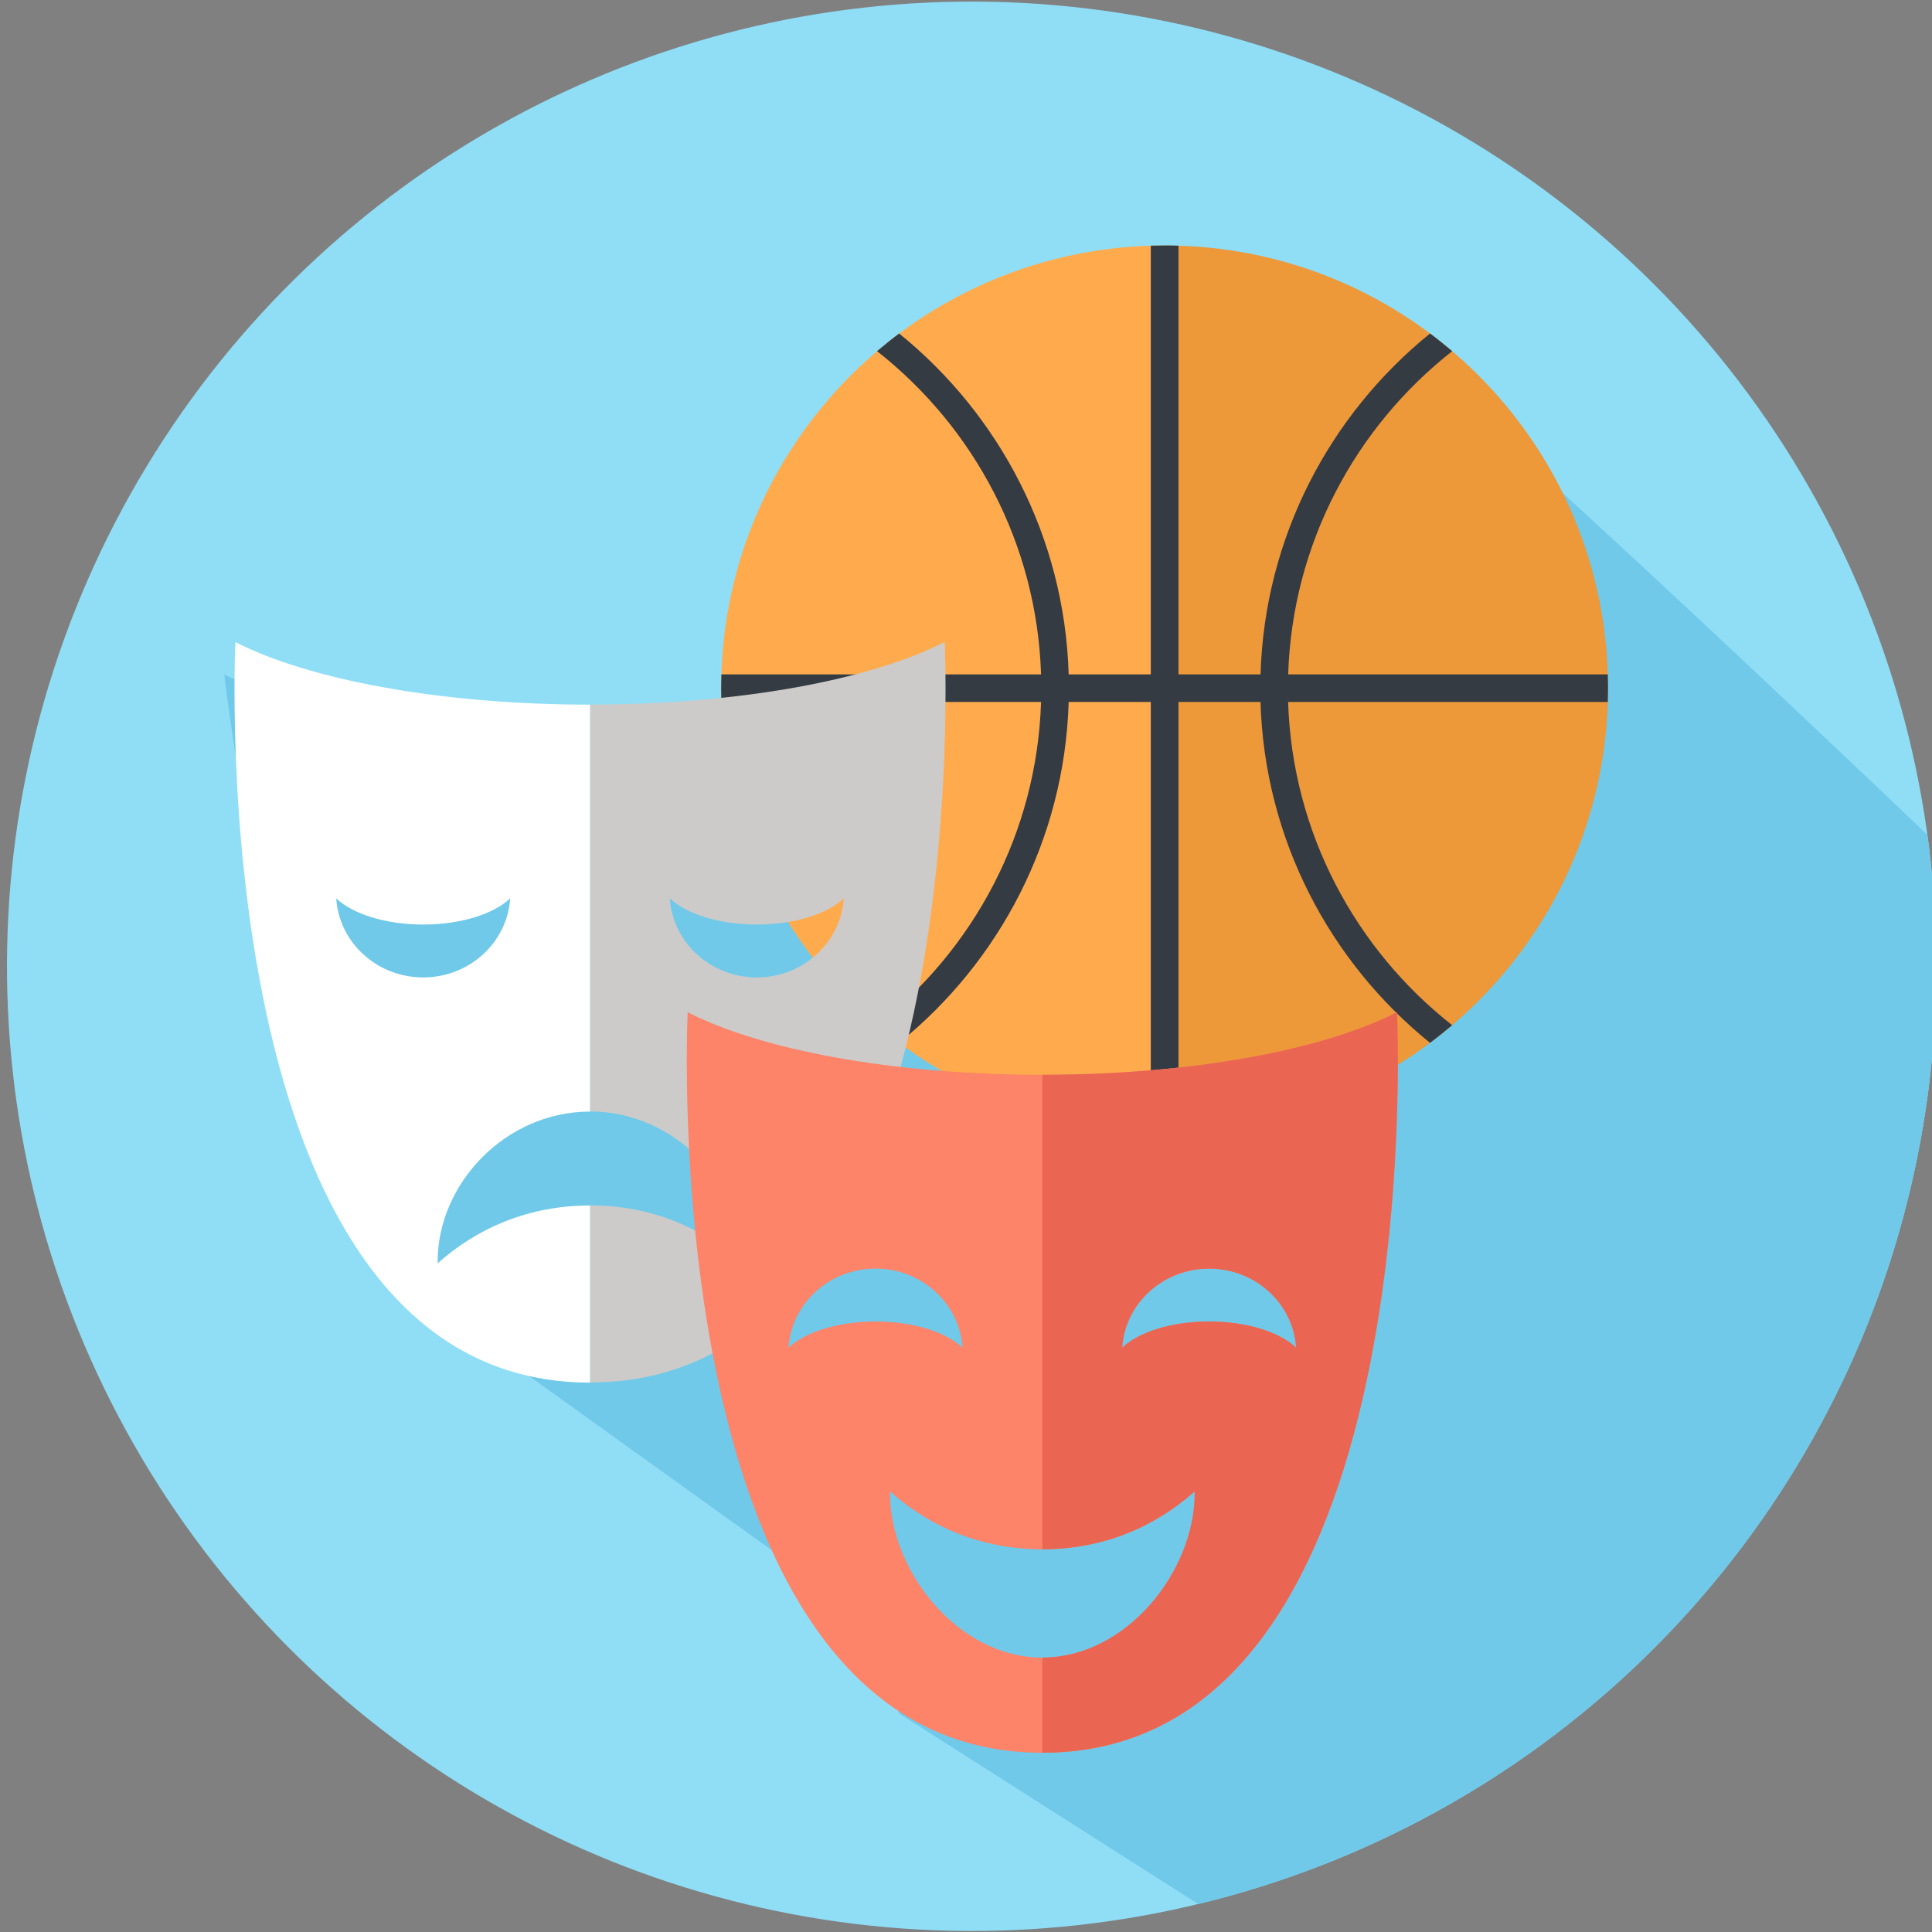
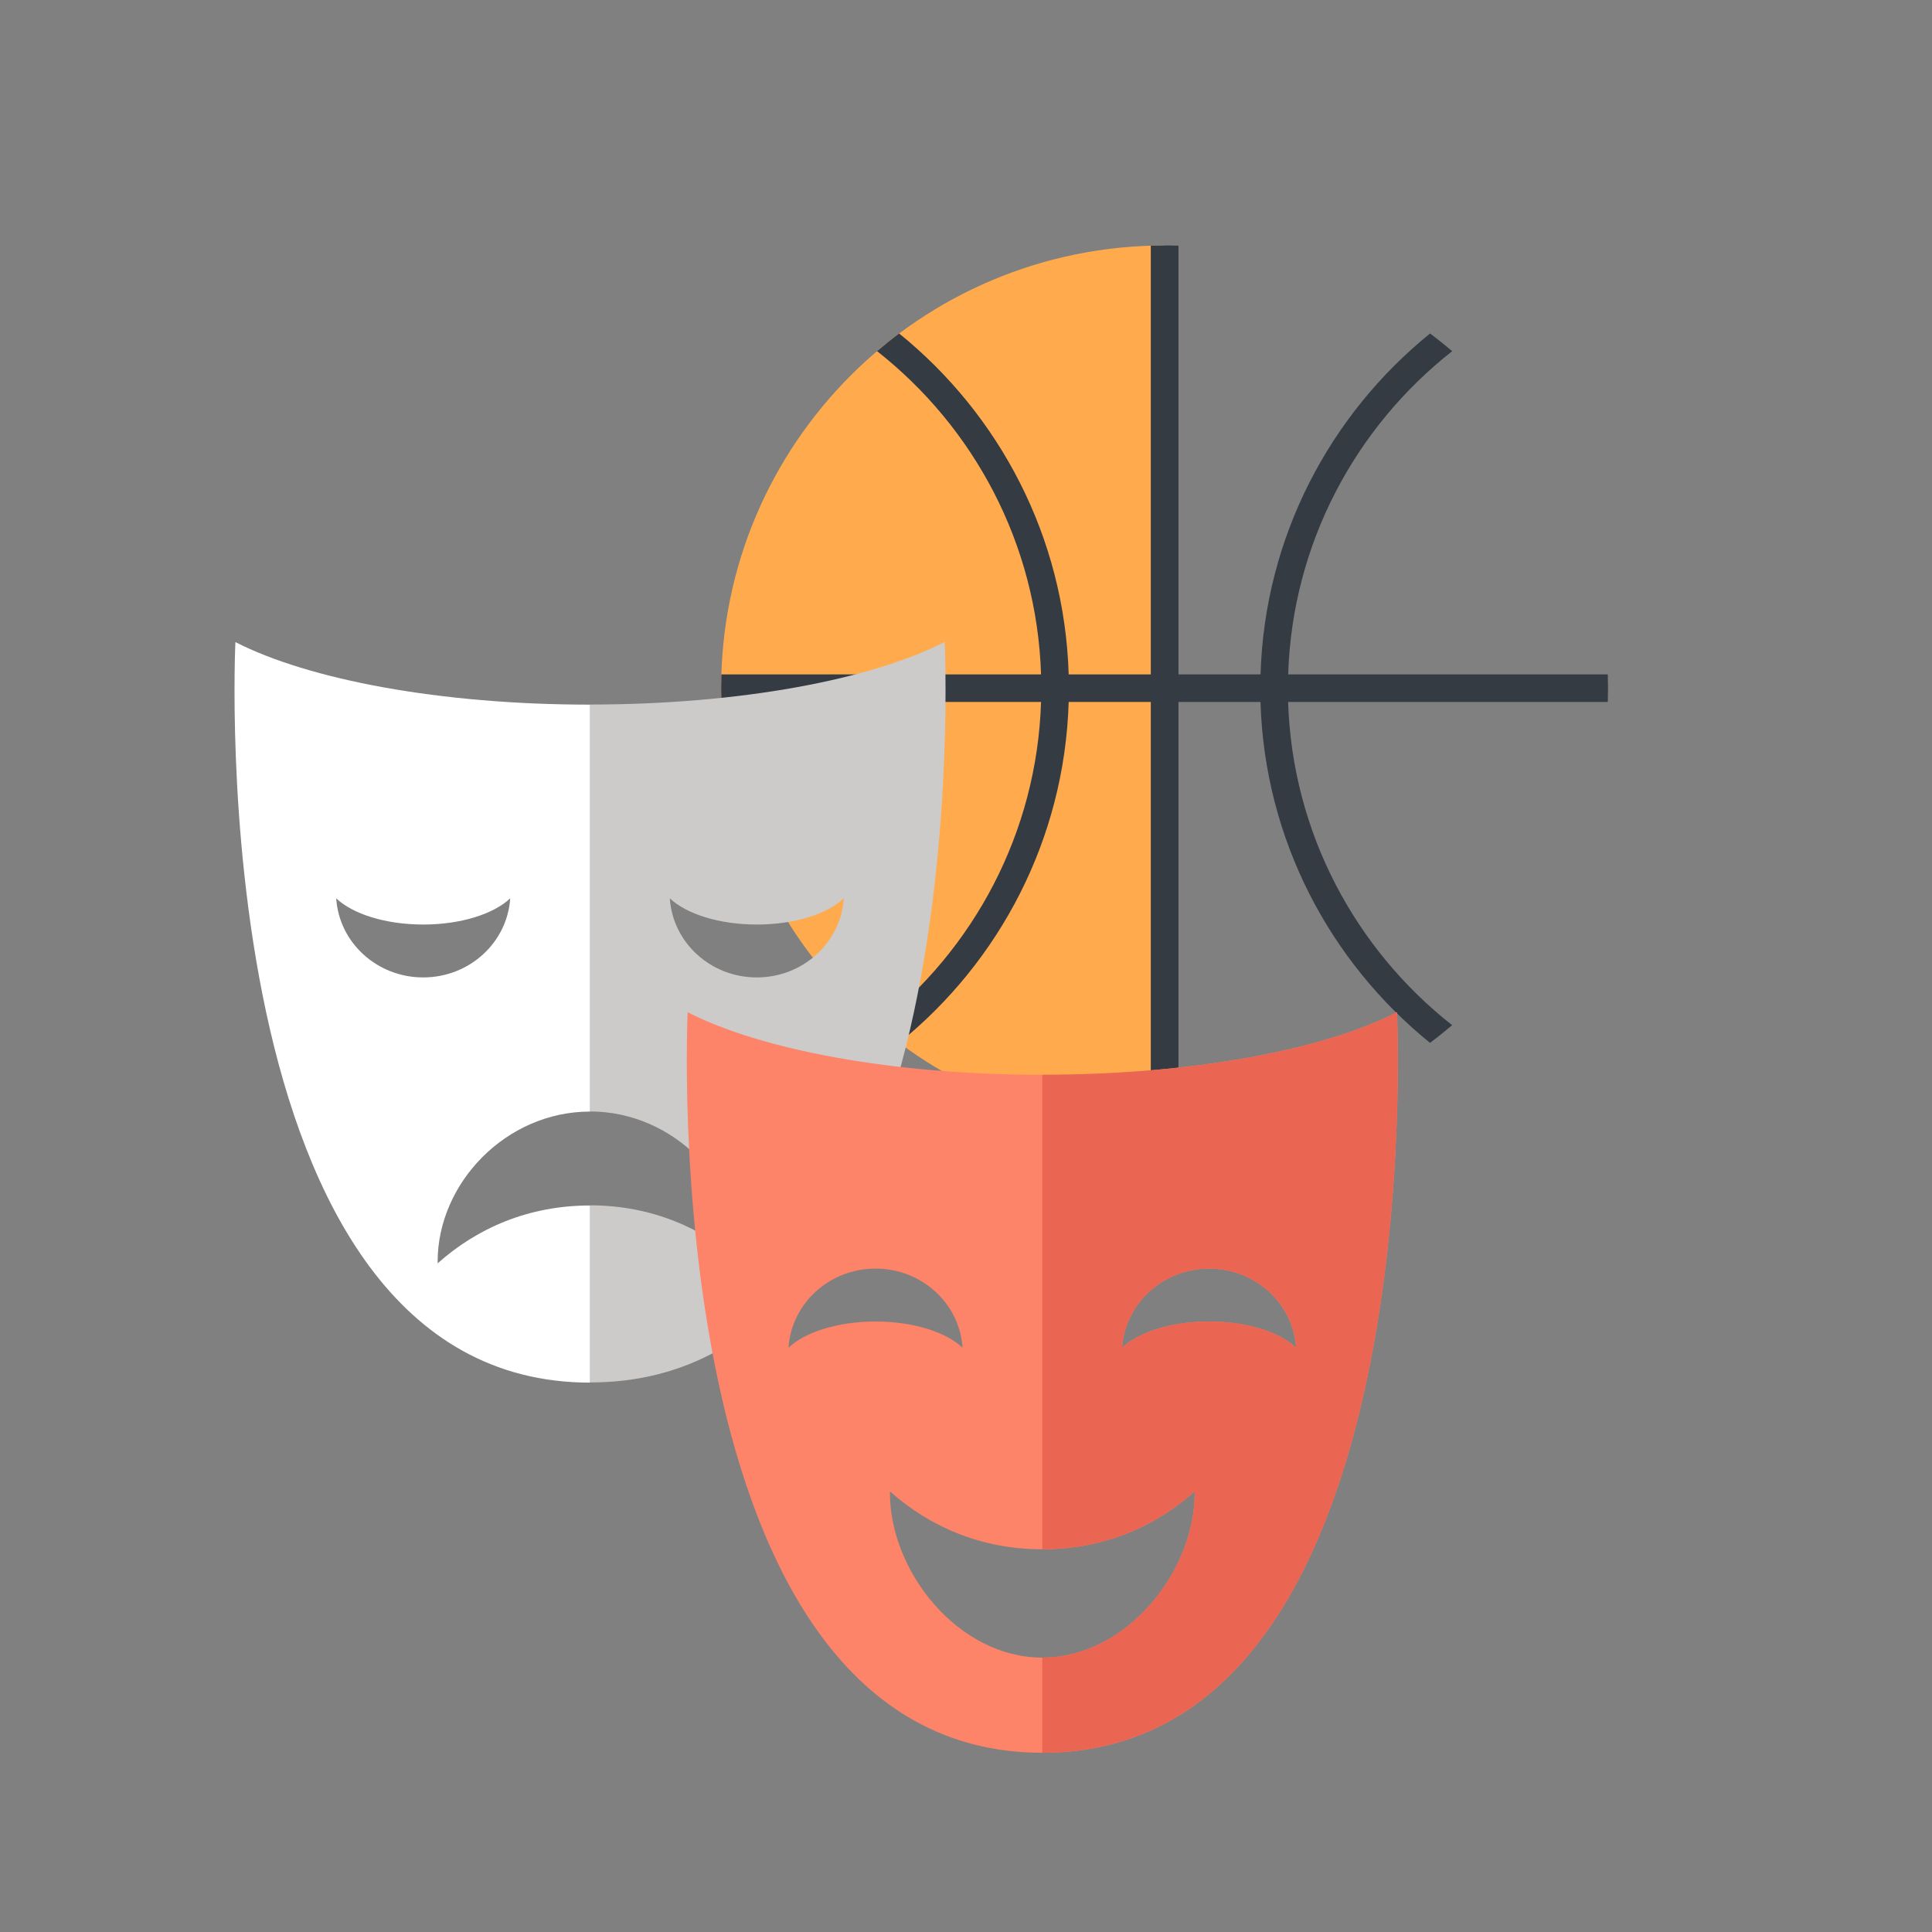
<svg xmlns="http://www.w3.org/2000/svg" xmlns:xlink="http://www.w3.org/1999/xlink" version="1.1" id="Layer_1" x="0px" y="0px" viewBox="0 0 37.621 37.621" style="enable-background:new 0 0 37.621 37.621;" xml:space="preserve">
  <rect x="0" y="0" width="37.621" height="37.621" fill="#808080" stroke="none" />
  <style type="text/css">
	.st0{clip-path:url(#SVGID_00000078728087890955072640000006935088213815701398_);fill:#70C9E9;}
	.st1{fill:#FFAB4D;}
	.st2{fill:#ED9839;}
	.st3{fill:#343B43;}
	.st4{fill:#CCCBCA;}
	.st5{fill:#FFFFFF;}
	.st6{fill:#FD8369;}
	.st7{fill:#EA6552;}
</style>
  <g>
    <g>
      <defs>
-         <ellipse id="SVGID_1_" transform="matrix(0.021 -1 1 0.021 -0.288 37.329)" cx="18.908" cy="18.812" rx="18.781" ry="18.781" />
-       </defs>
+         </defs>
      <use xlink:href="#SVGID_1_" style="overflow:visible;fill:#8FDEF6;" />
      <clipPath id="SVGID_00000069372120490533713090000013699095418647575699_">
        <use xlink:href="#SVGID_1_" style="overflow:visible;" />
      </clipPath>
      <path style="clip-path:url(#SVGID_00000069372120490533713090000013699095418647575699_);fill:#70C9E9;" d="    M36.993,26.393l1.992-8.748c0,0-11.545-11.081-12.009-10.937l-4.137,4.895    l-1.967,1.153c-1.439,0.71-6.605,1.2-9.476,1.2    c-2.921,0-5.603-0.092-7.029-0.822c0,0,0.695,6.077,2.262,8.921l2.285,3.743    l8.031,5.764l0.562,1.803l7.046,4.489C30.474,35.938,35.274,32.398,36.993,26.393z    " />
    </g>
    <g>
      <g>
        <path class="st1" d="M14.043,13.4c0,4.761,3.866,8.62,8.635,8.62V4.78     C17.909,4.78,14.043,8.639,14.043,13.4z" />
-         <path class="st2" d="M22.678,4.78V22.021c4.769,0,8.635-3.859,8.635-8.62     C31.313,8.639,27.447,4.78,22.678,4.78z" />
      </g>
      <path class="st3" d="M22.947,13.669h1.598c0.08,2.677,1.351,5.06,3.301,6.638    c0.147-0.11,0.29-0.225,0.431-0.344c-1.88-1.479-3.113-3.744-3.194-6.294    h6.225c0.002-0.089,0.004-0.179,0.004-0.268c0-0.09-0.002-0.179-0.004-0.269    H25.084c0.081-2.55,1.313-4.815,3.194-6.294    c-0.141-0.119-0.284-0.234-0.431-0.344c-1.95,1.579-3.221,3.961-3.301,6.638    h-1.598V4.784c-0.09-0.003-0.18-0.004-0.27-0.004    c-0.09,0-0.18,0.002-0.269,0.004v8.348h-1.599    c-0.08-2.677-1.351-5.059-3.301-6.638c-0.147,0.11-0.29,0.225-0.43,0.344    c1.88,1.479,3.112,3.744,3.193,6.294h-6.225    c-0.002,0.09-0.004,0.179-0.004,0.269c0,0.09,0.002,0.179,0.004,0.268h6.225    c-0.081,2.55-1.313,4.815-3.193,6.294c0.14,0.119,0.283,0.234,0.43,0.344    c1.95-1.578,3.221-3.961,3.301-6.638h1.599v8.348    c0.089,0.003,0.179,0.004,0.269,0.004c0.09,0,0.18-0.002,0.27-0.004V13.669z" />
    </g>
    <g>
      <g>
        <path class="st4" d="M18.395,12.501c-1.426,0.731-3.985,1.218-6.905,1.218v7.924     c1.638,0,2.967,1.396,2.967,2.921c0,0.011-0.001,0.023-0.001,0.034     c-0.763-0.681-1.768-1.127-2.966-1.127v3.449     C19.099,26.922,18.395,12.501,18.395,12.501z M14.737,19.033     c-0.903,0-1.638-0.681-1.694-1.54c0.32,0.303,0.958,0.51,1.694,0.51     c0.736,0,1.375-0.207,1.694-0.51C16.375,18.352,15.639,19.033,14.737,19.033z" />
        <path class="st5" d="M8.523,24.6c0-0.012-0.001-0.023-0.001-0.034     c0-1.525,1.329-2.921,2.968-2.921v-7.924c-2.921,0-5.48-0.488-6.906-1.218     c0,0-0.705,14.42,6.906,14.42v-3.449C10.291,23.473,9.286,23.918,8.523,24.6z      M6.547,17.493c0.319,0.303,0.957,0.51,1.694,0.51     c0.736,0,1.374-0.207,1.694-0.51c-0.056,0.859-0.792,1.54-1.694,1.54     C7.338,19.033,6.602,18.352,6.547,17.493z" />
      </g>
      <g>
        <path class="st6" d="M27.203,19.711c-1.426,0.731-3.985,1.218-6.906,1.218     c-2.92,0-5.48-0.487-6.906-1.218c0,0-0.705,14.42,6.906,14.42     C27.908,34.132,27.203,19.711,27.203,19.711z M15.355,26.243     c0.055-0.859,0.792-1.54,1.694-1.54c0.902,0,1.638,0.681,1.694,1.54     c-0.319-0.303-0.958-0.51-1.694-0.51     C16.313,25.733,15.675,25.94,15.355,26.243z M20.297,32.278     c-1.639,0-2.967-1.677-2.967-3.202c0-0.012,0.001-0.023,0.001-0.034     c0.763,0.681,1.768,1.127,2.966,1.127c1.198,0,2.203-0.445,2.966-1.127     c0,0.012,0.001,0.023,0.001,0.034C23.265,30.601,21.936,32.278,20.297,32.278z      M23.545,25.733c-0.736,0-1.374,0.207-1.694,0.51     c0.056-0.859,0.792-1.54,1.694-1.54c0.902,0,1.638,0.681,1.694,1.54     C24.919,25.94,24.281,25.733,23.545,25.733z" />
        <path class="st7" d="M27.203,19.711c-1.426,0.731-3.985,1.218-6.906,1.218v9.239     c1.198,0,2.203-0.445,2.966-1.127c0,0.012,0.001,0.023,0.001,0.034     c0,1.525-1.329,3.202-2.967,3.202v1.853     C27.908,34.132,27.203,19.711,27.203,19.711z M23.545,25.733     c-0.736,0-1.374,0.207-1.694,0.51c0.056-0.859,0.792-1.54,1.694-1.54     c0.902,0,1.638,0.681,1.694,1.54C24.919,25.94,24.281,25.733,23.545,25.733z" />
      </g>
    </g>
  </g>
</svg>